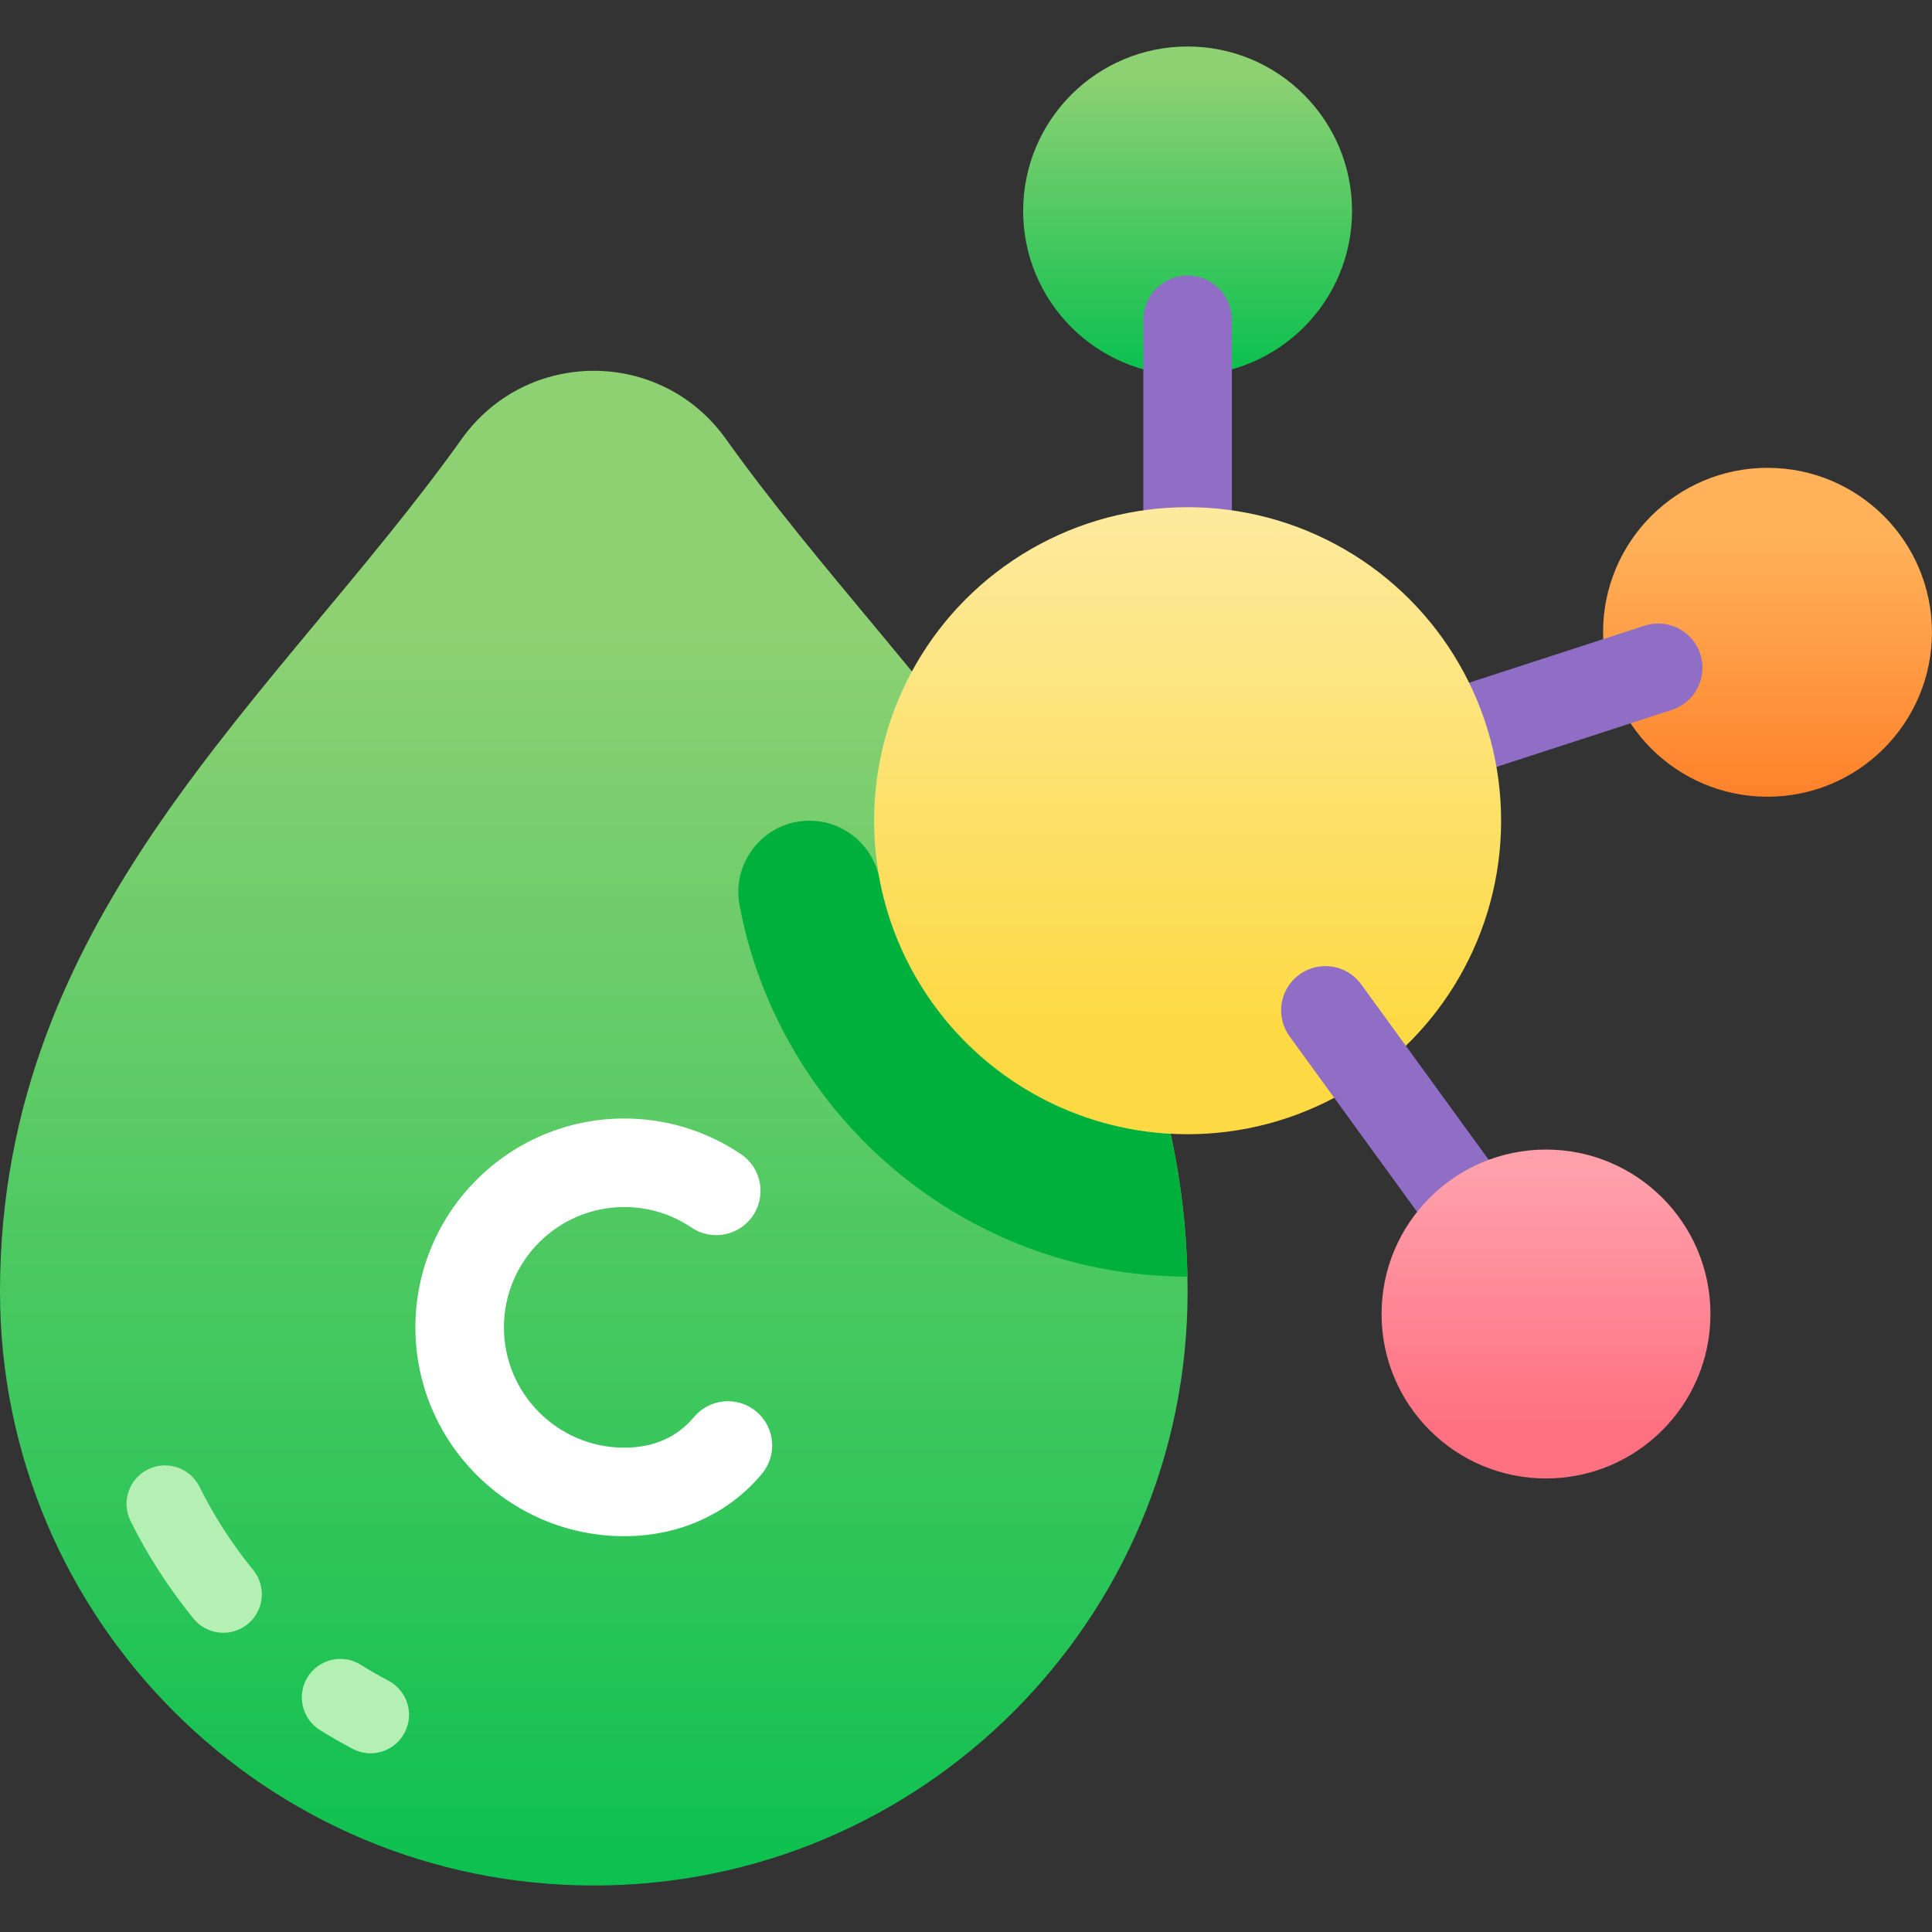
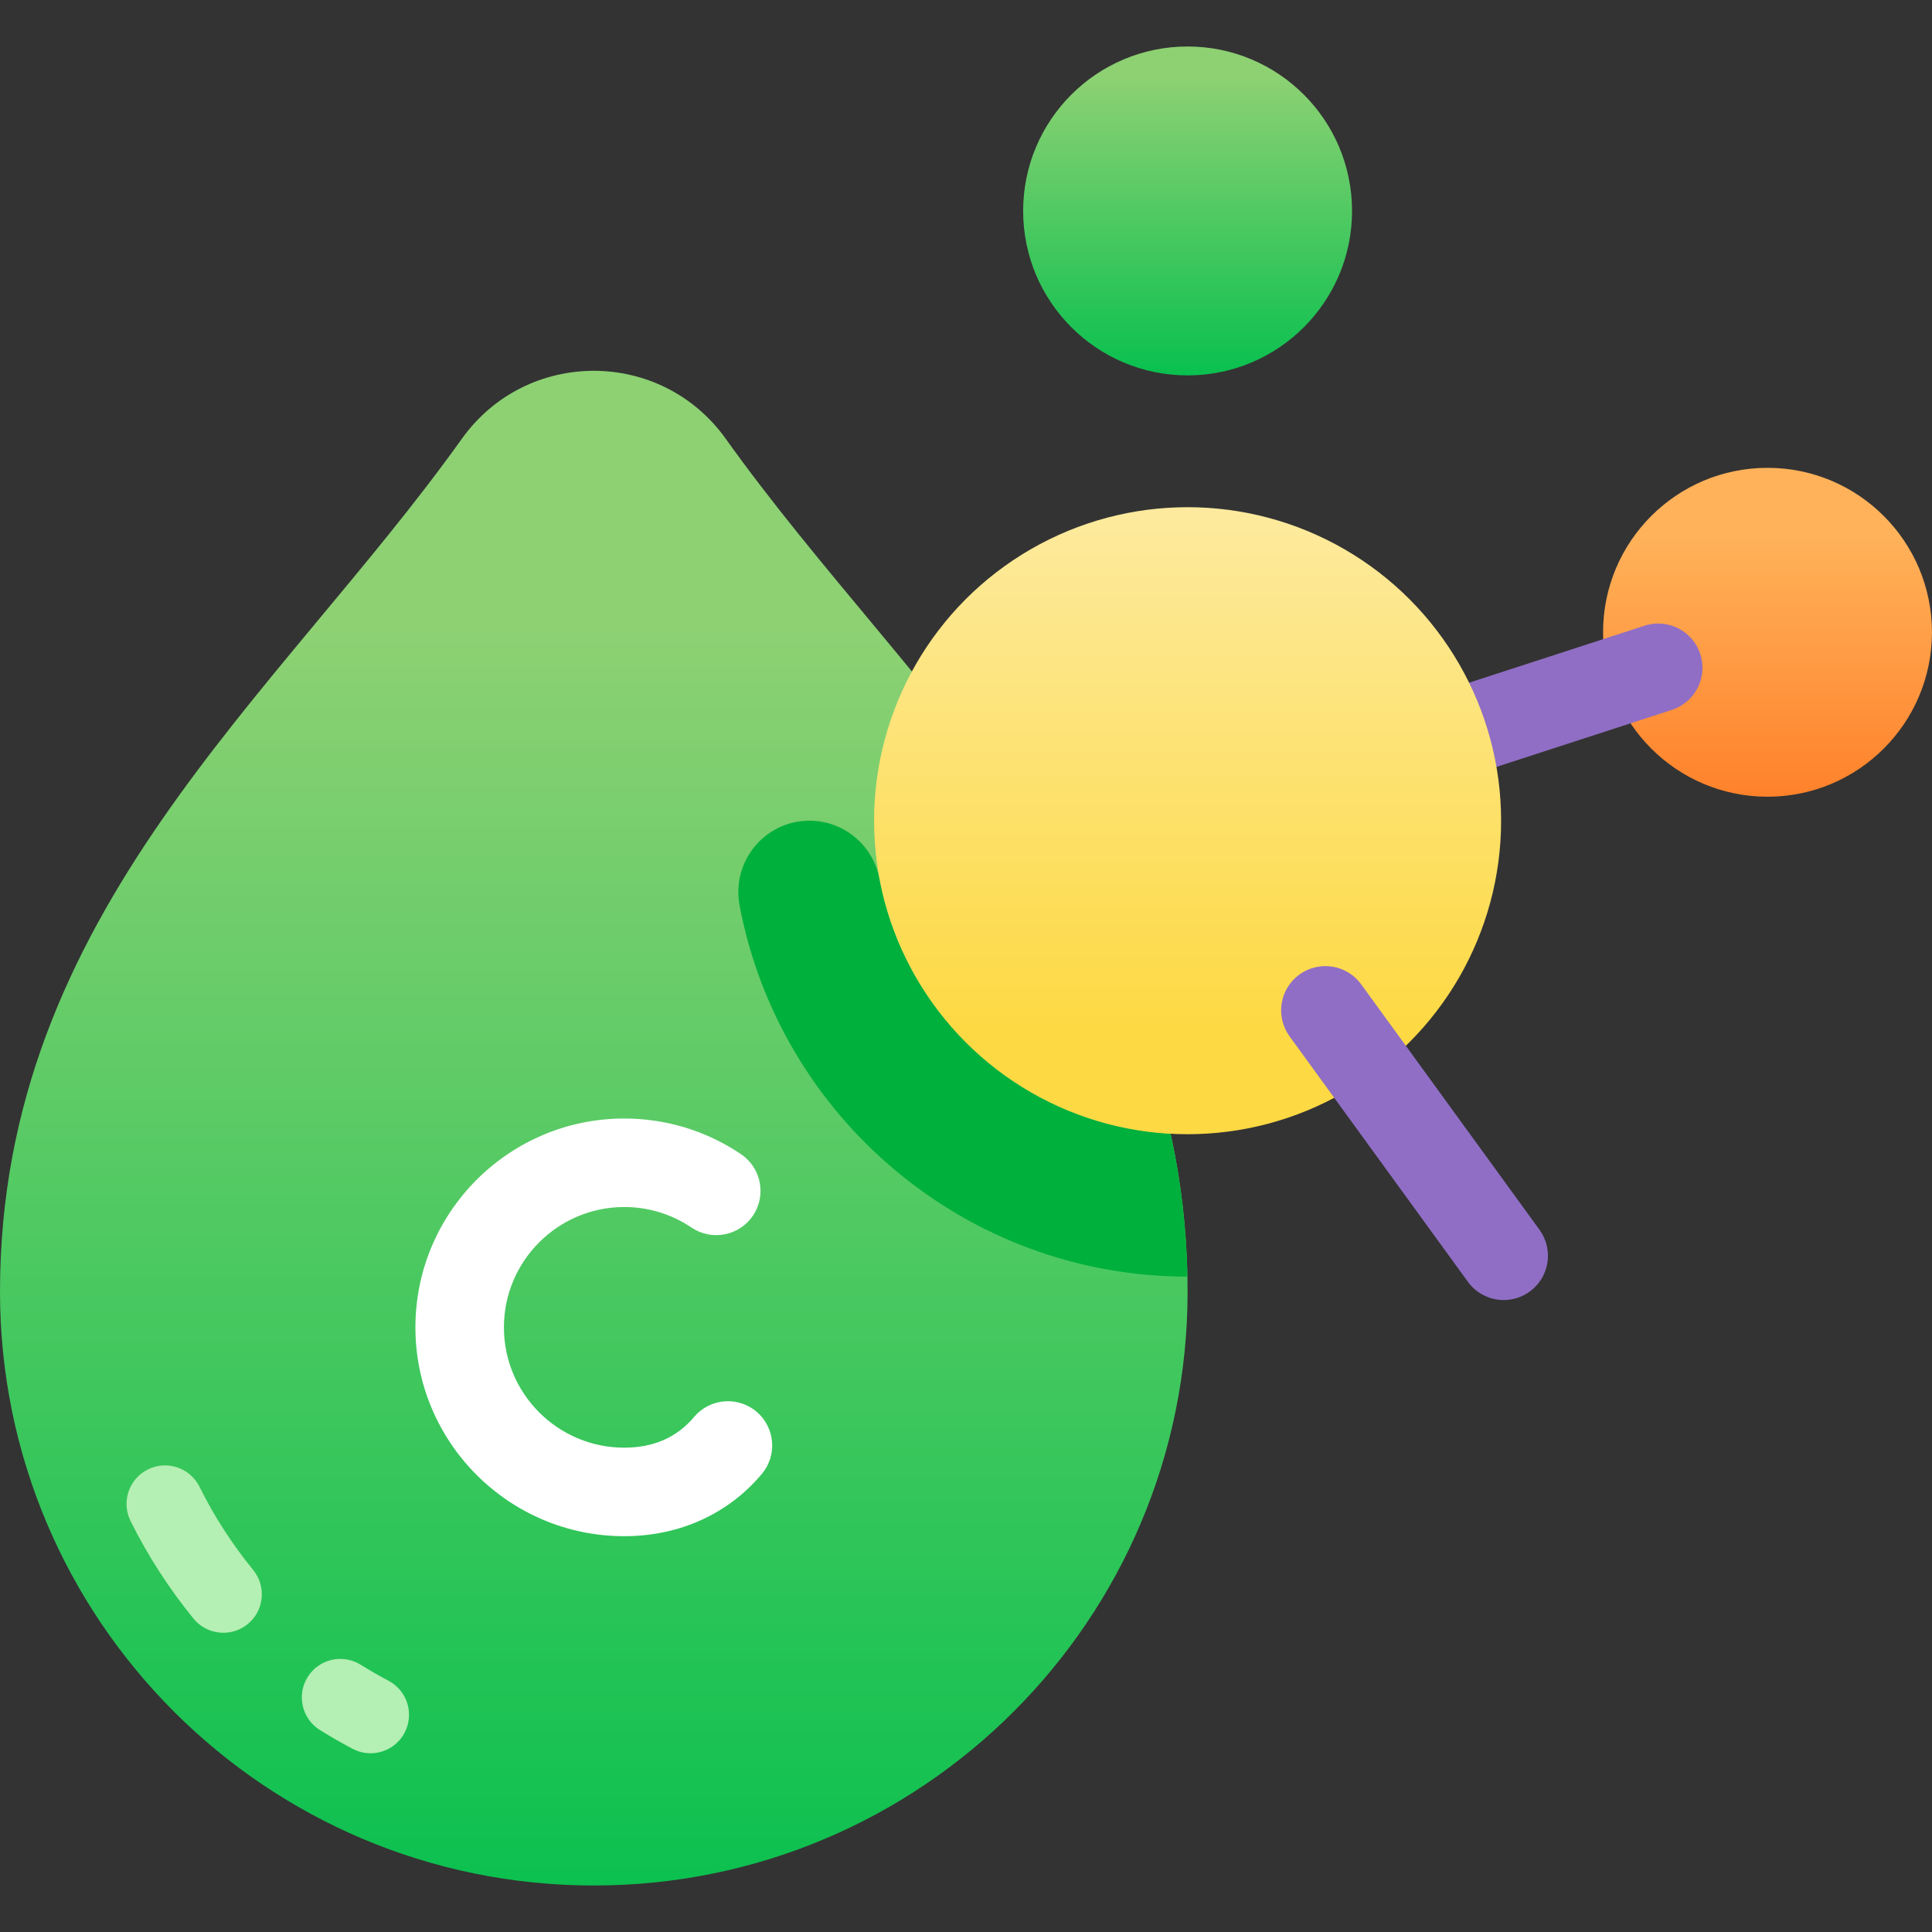
<svg xmlns="http://www.w3.org/2000/svg" xmlns:xlink="http://www.w3.org/1999/xlink" id="Capa_1" enable-background="new 0 0 502 502" height="512" viewBox="0 0 502 502" width="512">
  <rect x="0" y="0" width="502" height="502" fill="#333333" stroke="none" />
  <linearGradient id="lg1">
    <stop offset="0" stop-color="#00bf4c" />
    <stop offset="1" stop-color="#8dd173" />
  </linearGradient>
  <linearGradient id="SVGID_1_" gradientUnits="userSpaceOnUse" x1="154.289" x2="154.289" xlink:href="#lg1" y1="518.92" y2="163.135" />
  <linearGradient id="SVGID_00000101099838910452176110000018282710956397610120_" gradientUnits="userSpaceOnUse" x1="308.578" x2="308.578" xlink:href="#lg1" y1="102.846" y2="19.817" />
  <linearGradient id="SVGID_00000134214014680227943120000006255983379631482758_" gradientUnits="userSpaceOnUse" x1="459.26" x2="459.26" y1="211.86" y2="139.181">
    <stop offset="0" stop-color="#ff7e27" />
    <stop offset="1" stop-color="#ffb25a" />
  </linearGradient>
  <linearGradient id="SVGID_00000010299453977996487570000004426975511551748767_" gradientUnits="userSpaceOnUse" x1="308.578" x2="308.578" y1="268.05" y2="111.382">
    <stop offset="0" stop-color="#fdd943" />
    <stop offset="1" stop-color="#fdedac" />
  </linearGradient>
  <linearGradient id="SVGID_00000034063272926014793330000010300190378352366739_" gradientUnits="userSpaceOnUse" x1="401.705" x2="401.705" y1="370.875" y2="304.396">
    <stop offset="0" stop-color="#ff7081" />
    <stop offset="1" stop-color="#ffa0ab" />
  </linearGradient>
  <g>
    <path d="m0 335.629c0-98.442 72.068-154.522 119.993-221.603 16.84-23.572 51.752-23.572 68.592 0 47.925 67.08 119.993 123.16 119.993 221.603 0 85.211-69.078 154.289-154.289 154.289s-154.289-69.077-154.289-154.289z" fill="url(#SVGID_1_)" />
    <circle cx="308.578" cy="54.81" fill="url(#SVGID_00000101099838910452176110000018282710956397610120_)" r="42.728" />
-     <path d="m308.578 224.747c-6.352 0-11.5-5.149-11.5-11.5v-130.153c0-6.351 5.148-11.5 11.5-11.5s11.5 5.149 11.5 11.5v130.153c0 6.351-5.148 11.5-11.5 11.5z" fill="#906ec5" />
    <circle cx="459.26" cy="164.287" fill="url(#SVGID_00000134214014680227943120000006255983379631482758_)" r="42.728" />
    <path d="m308.576 224.749c-4.849 0-9.357-3.089-10.936-7.949-1.962-6.04 1.344-12.528 7.384-14.491l122.28-39.732c6.046-1.964 12.529 1.344 14.491 7.383 1.962 6.041-1.344 12.528-7.384 14.491l-122.28 39.731c-1.18.385-2.378.567-3.555.567z" fill="#906ec5" />
    <path d="m192.167 235.263c10.345 54.823 58.587 96.424 116.366 96.446-.257-13.085-1.799-25.414-4.381-37.123-37.817-2.026-68.786-29.839-75.627-66.173-1.652-8.776-9.259-15.165-18.189-15.165-11.628-.001-20.325 10.589-18.169 22.015z" fill="#00b03c" />
    <circle cx="308.578" cy="213.247" fill="url(#SVGID_00000010299453977996487570000004426975511551748767_)" r="81.462" />
    <path d="m390.722 337.795c-3.557 0-7.064-1.644-9.314-4.742l-46.33-63.768c-3.733-5.138-2.594-12.33 2.544-16.063 5.141-3.734 12.331-2.592 16.063 2.544l46.33 63.768c3.733 5.139 2.594 12.33-2.544 16.063-2.04 1.484-4.406 2.198-6.749 2.198z" fill="#906ec5" />
-     <circle cx="401.705" cy="341.425" fill="url(#SVGID_00000034063272926014793330000010300190378352366739_)" r="42.728" />
    <g>
      <path d="m162.201 399.156c-29.921 0-54.265-24.343-54.265-54.264s24.343-54.264 54.265-54.264c10.872 0 21.367 3.207 30.347 9.274 5.263 3.556 6.647 10.704 3.092 15.967-3.556 5.264-10.704 6.648-15.967 3.092-5.164-3.489-11.206-5.333-17.472-5.333-17.239 0-31.265 14.025-31.265 31.264s14.025 31.264 31.265 31.264c7.599 0 13.698-2.679 18.13-7.962 4.082-4.866 11.334-5.502 16.201-1.421 4.866 4.081 5.503 11.335 1.421 16.201-8.752 10.435-21.45 16.182-35.752 16.182z" fill="#fff" />
    </g>
    <g fill="#b4efb3">
      <path d="m96.273 455.56c-1.574 0-3.169-.372-4.658-1.157-2.872-1.515-5.727-3.158-8.489-4.883-4.684-2.926-6.109-9.095-3.183-13.779 2.927-4.685 9.096-6.108 13.779-3.183 2.351 1.468 4.781 2.866 7.225 4.155 4.885 2.577 6.756 8.626 4.179 13.511-1.791 3.396-5.262 5.336-8.853 5.336z" />
-       <path d="m58.043 424.253c-2.898 0-5.772-1.253-7.749-3.672-6.387-7.814-11.896-16.352-16.374-25.376-2.455-4.947-.434-10.948 4.513-13.403 4.949-2.455 10.949-.434 13.403 4.513 3.812 7.684 8.503 14.954 13.943 21.609 3.495 4.276 2.862 10.576-1.414 14.071-1.857 1.519-4.096 2.258-6.322 2.258z" />
+       <path d="m58.043 424.253c-2.898 0-5.772-1.253-7.749-3.672-6.387-7.814-11.896-16.352-16.374-25.376-2.455-4.947-.434-10.948 4.513-13.403 4.949-2.455 10.949-.434 13.403 4.513 3.812 7.684 8.503 14.954 13.943 21.609 3.495 4.276 2.862 10.576-1.414 14.071-1.857 1.519-4.096 2.258-6.322 2.258" />
    </g>
  </g>
</svg>